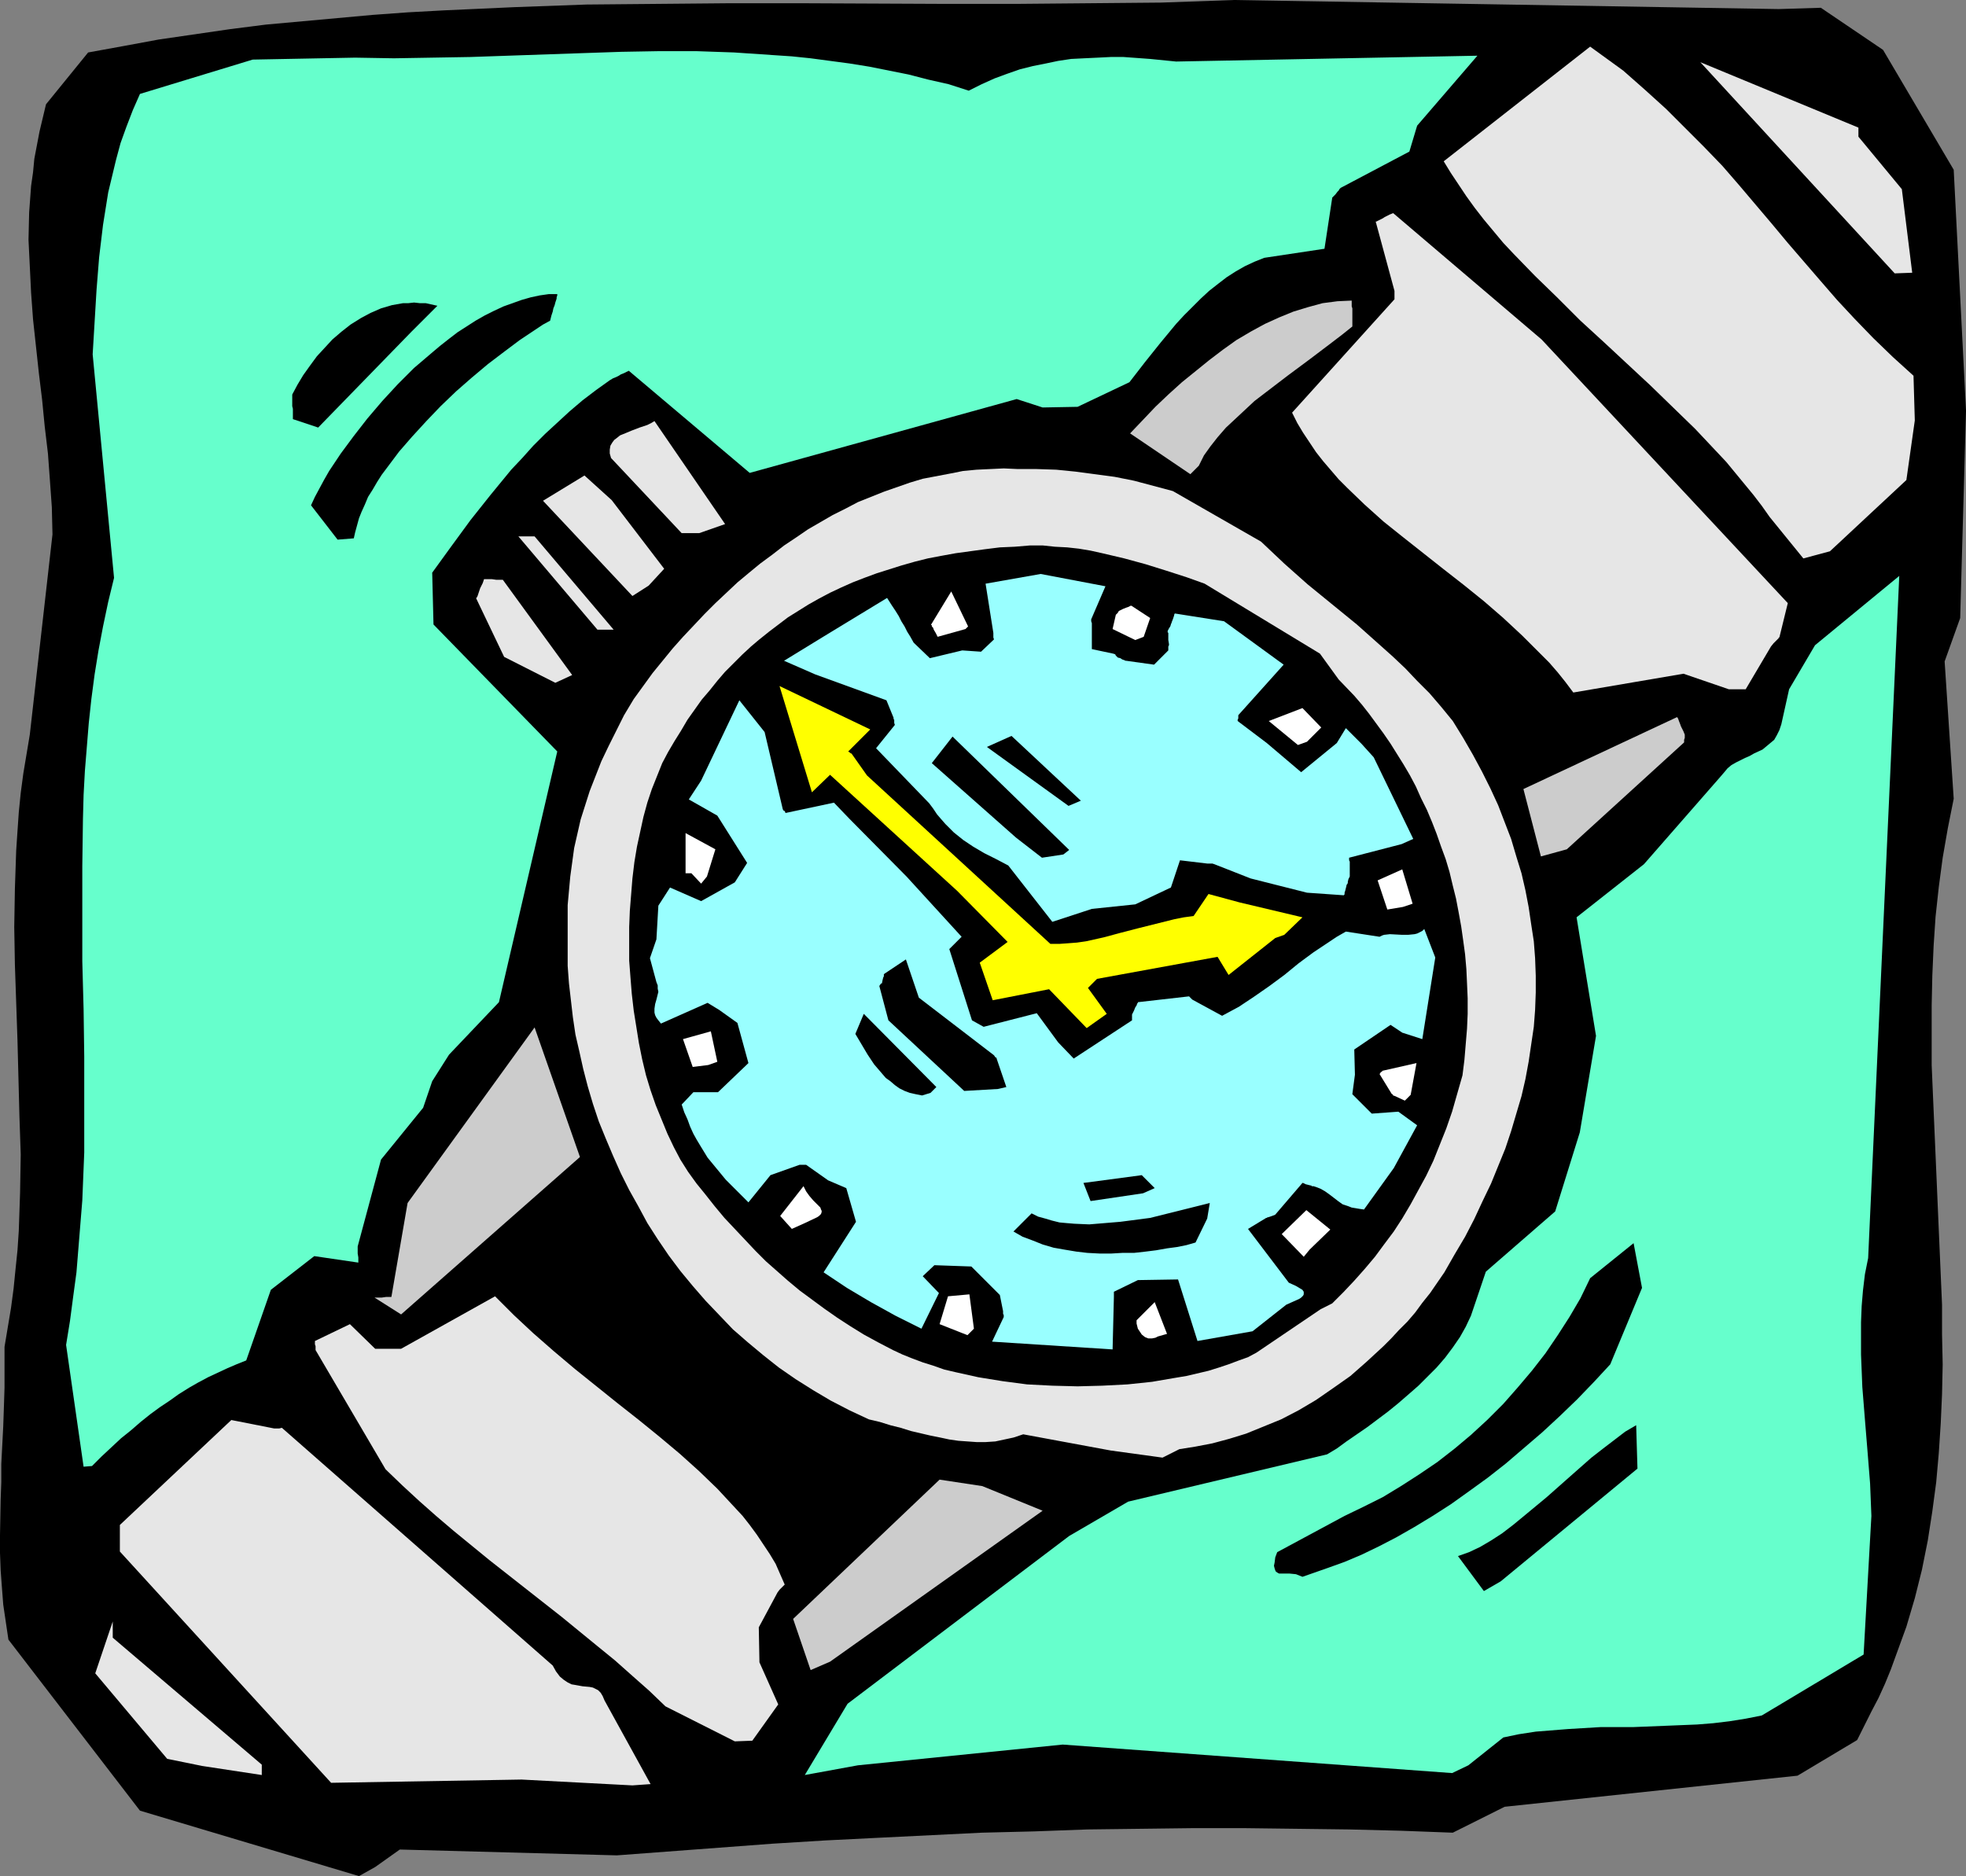
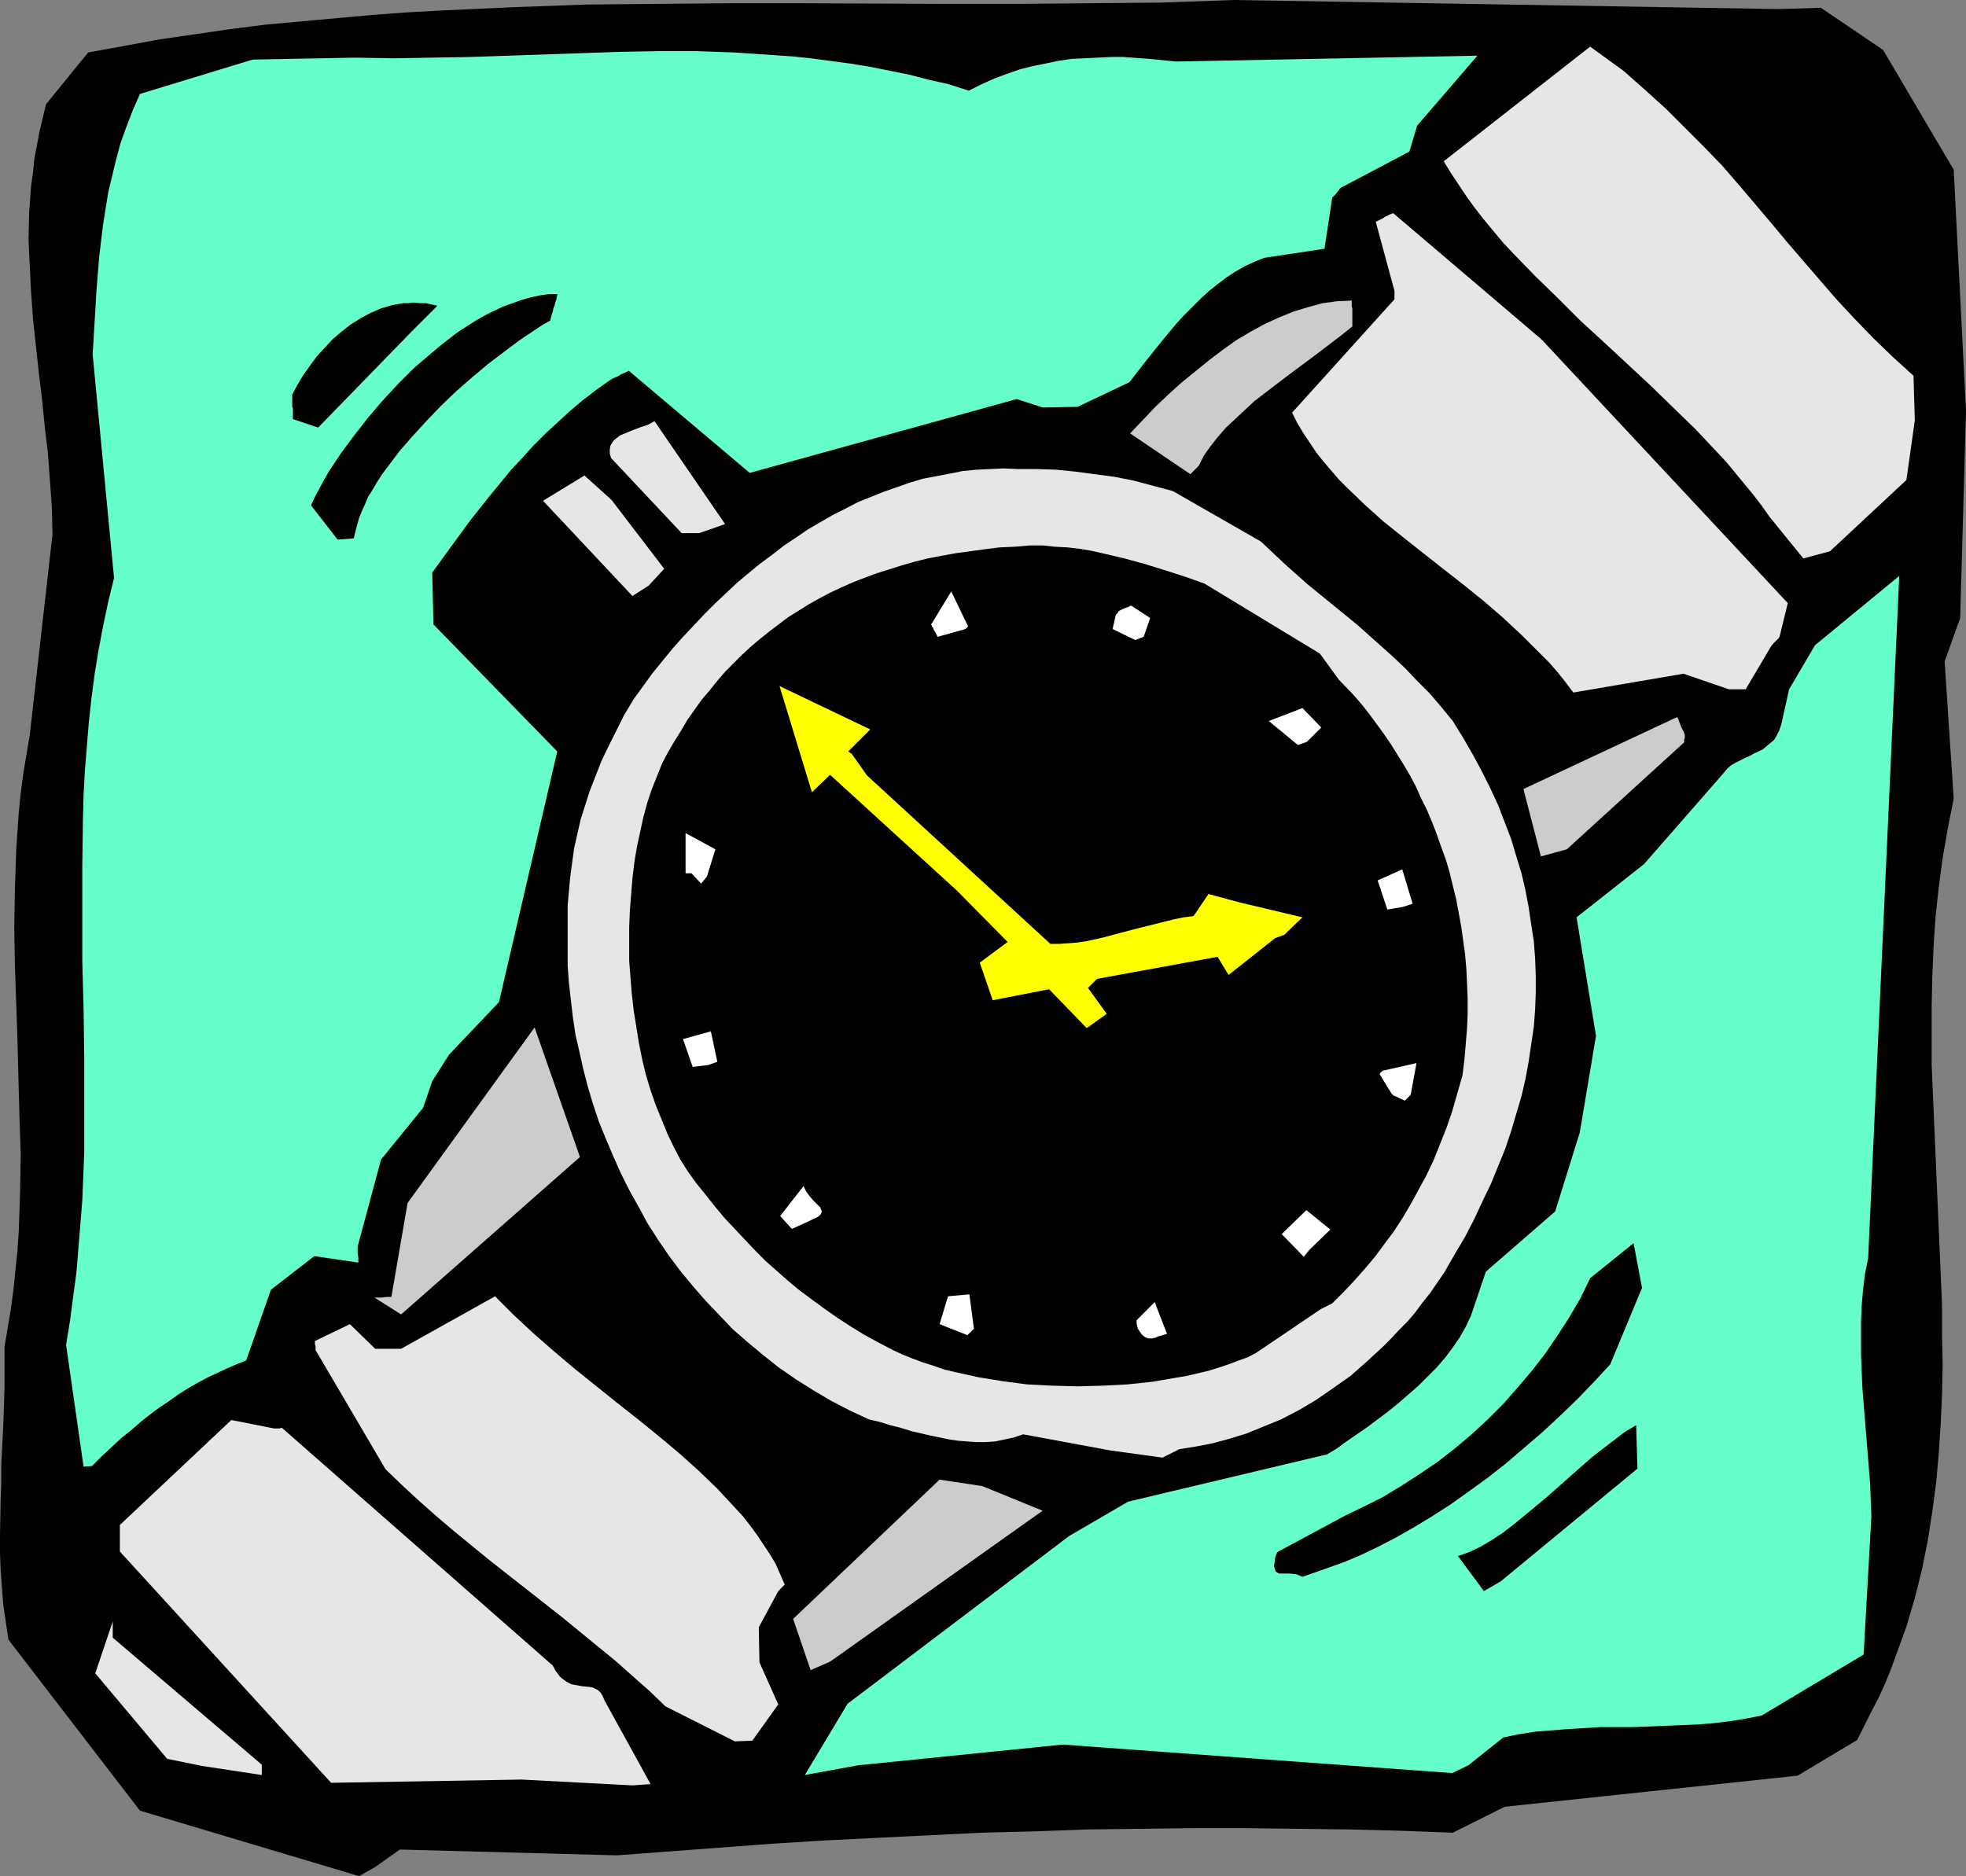
<svg xmlns="http://www.w3.org/2000/svg" xmlns:ns1="http://sodipodi.sourceforge.net/DTD/sodipodi-0.dtd" xmlns:ns2="http://www.inkscape.org/namespaces/inkscape" version="1.0" width="129.724mm" height="123.815mm" id="svg43" ns1:docname="Watch 22.wmf">
  <rect width="100%" height="100%" fill="#808080" stroke="none" />
  <ns1:namedview id="namedview43" pagecolor="#ffffff" bordercolor="#000000" borderopacity="0.25" ns2:showpageshadow="2" ns2:pageopacity="0.0" ns2:pagecheckerboard="0" ns2:deskcolor="#d1d1d1" ns2:document-units="mm" />
  <defs id="defs1">
    <pattern id="WMFhbasepattern" patternUnits="userSpaceOnUse" width="6" height="6" x="0" y="0" />
  </defs>
  <path style="fill:#000000;fill-opacity:1;fill-rule:evenodd;stroke:none" d="m 93.566,465.698 6.141,-4.363 54.136,1.454 12.928,-0.97 12.928,-0.97 12.928,-0.97 13.09,-0.808 12.928,-0.646 13.09,-0.646 13.09,-0.646 13.09,-0.323 13.251,-0.485 13.09,-0.162 13.09,-0.162 h 13.09 l 13.09,0.162 12.928,0.162 12.928,0.323 12.928,0.485 12.928,-6.464 73.043,-7.756 14.867,-8.887 1.778,-3.555 1.778,-3.555 1.778,-3.393 1.616,-3.555 1.454,-3.555 1.293,-3.555 1.293,-3.555 1.293,-3.555 2.101,-7.11 1.778,-7.11 1.454,-7.271 1.131,-7.271 0.97,-7.271 0.646,-7.271 0.485,-7.433 0.323,-7.271 0.162,-7.433 -0.162,-7.433 v -7.433 l -0.323,-7.433 -0.646,-14.866 -0.646,-15.028 -0.646,-14.866 -0.323,-7.595 v -7.433 -7.433 l 0.162,-7.433 0.323,-7.433 0.485,-7.271 0.808,-7.433 0.97,-7.271 1.293,-7.433 1.454,-7.271 -2.262,-34.257 3.878,-10.826 1.454,-51.708 -3.07,-60.111 L 469.609,12.442 454.095,1.939 443.591,2.262 307.686,0 289.587,0.646 271.649,0.808 253.55,0.97 H 235.613 L 199.737,0.808 h -17.776 l -17.938,0.162 -17.776,0.162 -17.776,0.646 -17.776,0.808 -8.888,0.485 -8.888,0.646 -8.888,0.808 -8.888,0.808 -8.888,0.808 -8.888,1.131 -8.888,1.293 -8.888,1.293 -8.726,1.616 -8.888,1.616 -10.504,12.927 -0.808,3.393 -0.808,3.393 -0.646,3.393 -0.646,3.393 -0.323,3.393 -0.485,3.393 -0.485,6.625 -0.162,6.787 0.323,6.625 0.323,6.625 0.485,6.625 1.454,13.412 0.808,6.625 0.646,6.625 0.808,6.787 0.485,6.625 0.485,6.787 0.162,6.787 -5.656,49.931 -0.808,4.848 -0.808,4.848 -0.646,4.848 -0.485,4.848 -0.323,4.686 -0.323,4.848 -0.323,9.534 -0.162,9.534 0.162,9.372 0.646,18.906 0.485,18.906 0.323,9.534 -0.162,9.534 -0.323,9.534 -0.323,4.848 -0.485,4.686 -0.485,4.848 -0.646,4.848 -0.808,4.848 -0.808,4.848 v 10.18 l -0.162,5.009 -0.162,4.686 -0.485,9.372 v 4.524 L 0.162,374.077 0,382.965 v 4.363 l 0.162,4.363 0.323,4.363 0.323,4.201 0.646,4.363 0.646,4.363 32.805,42.659 54.621,16.32 z" id="path1" />
  <path style="fill:#e6e6e6;fill-opacity:1;fill-rule:evenodd;stroke:none" d="m 162.246,445.015 -11.474,-20.845 -0.485,-1.131 -0.485,-0.808 -0.646,-0.646 -0.646,-0.323 -0.646,-0.323 -0.808,-0.162 -1.778,-0.162 -1.778,-0.323 -0.97,-0.162 -0.97,-0.485 -0.97,-0.646 -0.97,-0.808 -0.97,-1.293 -0.808,-1.454 -67.549,-59.303 -0.646,0.162 h -0.323 -0.485 -0.485 l -10.666,-2.101 -27.795,26.177 v 6.625 l 52.682,57.687 47.51,-0.808 27.634,1.454 z" id="path2" />
  <path style="fill:#66ffcc;fill-opacity:1;fill-rule:evenodd;stroke:none" d="m 366.185,440.329 8.726,-6.948 3.878,-0.808 4.202,-0.646 4.04,-0.323 4.04,-0.323 8.08,-0.485 h 8.08 l 8.08,-0.323 7.918,-0.323 4.04,-0.323 4.04,-0.485 4.04,-0.646 4.04,-0.808 25.371,-15.189 1.939,-34.58 -0.323,-8.079 -0.646,-8.079 -0.646,-7.918 -0.646,-8.079 -0.323,-8.079 v -4.04 -4.04 l 0.162,-4.04 0.323,-3.878 0.485,-4.04 0.808,-4.04 7.757,-170.153 -21.008,17.29 -6.464,10.988 -1.939,8.726 -0.485,1.454 -0.646,1.293 -0.646,1.131 -0.97,0.808 -0.97,0.808 -0.97,0.808 -2.101,0.97 -1.131,0.646 -1.131,0.485 -2.262,1.131 -1.131,0.646 -0.97,0.808 -0.808,0.97 -0.97,1.131 -19.069,21.814 -16.806,13.25 4.848,29.571 -4.04,24.077 -6.141,19.714 -17.291,15.028 -3.717,10.988 -1.293,2.747 -1.454,2.585 -1.778,2.585 -1.939,2.585 -2.101,2.424 -2.262,2.262 -2.262,2.262 -2.586,2.262 -2.424,2.101 -2.586,2.101 -5.171,3.878 -2.586,1.777 -2.586,1.777 -2.424,1.777 -2.424,1.454 -49.611,11.796 -14.706,8.564 -55.267,41.851 -10.666,17.775 13.251,-2.424 51.066,-5.171 97.121,7.11 z" id="path3" />
  <path style="fill:#e6e6e6;fill-opacity:1;fill-rule:evenodd;stroke:none" d="M 65.286,440.167 28.118,408.496 v -1.293 -0.97 -1.777 l -4.363,12.927 17.938,21.33 8.726,1.777 14.867,2.262 z" id="path4" />
  <path style="fill:#e6e6e6;fill-opacity:1;fill-rule:evenodd;stroke:none" d="m 187.617,434.188 6.464,-9.049 -4.686,-10.503 -0.162,-8.726 4.686,-8.726 0.485,-0.646 0.485,-0.485 0.323,-0.323 0.162,-0.162 0.162,-0.162 0.162,-0.162 v 0 l -1.131,-2.585 -1.131,-2.585 -1.454,-2.424 -1.616,-2.424 -1.616,-2.424 -1.778,-2.424 -1.778,-2.262 -2.101,-2.262 -2.101,-2.262 -2.101,-2.262 -4.525,-4.363 -4.848,-4.363 -5.01,-4.201 -5.171,-4.201 -5.333,-4.201 -10.666,-8.564 -5.171,-4.363 -5.171,-4.524 -4.848,-4.524 -4.686,-4.686 -23.432,13.089 h -6.464 l -6.302,-6.14 -8.726,4.201 v 0.808 l 0.162,0.485 v 0.485 0.162 0.323 l 17.453,29.732 4.202,4.04 4.202,3.878 4.202,3.717 4.363,3.717 8.888,7.271 9.05,7.11 9.05,7.11 8.888,7.271 4.363,3.555 4.363,3.878 4.202,3.717 4.04,3.878 17.291,8.726 z" id="path5" />
  <path style="fill:#cccccc;fill-opacity:1;fill-rule:evenodd;stroke:none" d="m 207.009,414.475 53.005,-37.65 -15.029,-6.14 -10.666,-1.616 -36.522,34.742 4.363,12.765 z" id="path6" />
  <path style="fill:#000000;fill-opacity:1;fill-rule:evenodd;stroke:none" d="m 374.265,394.438 34.098,-28.116 -0.323,-10.826 -2.747,1.616 -2.747,2.101 -2.747,2.101 -2.909,2.262 -5.494,4.848 -5.656,5.009 -5.656,4.686 -2.747,2.262 -2.747,2.101 -2.747,1.777 -2.747,1.616 -2.747,1.293 -2.747,0.97 6.464,8.726 z" id="path7" />
  <path style="fill:#000000;fill-opacity:1;fill-rule:evenodd;stroke:none" d="m 331.28,391.044 4.04,-1.454 4.202,-1.777 4.363,-2.101 4.363,-2.262 4.525,-2.585 4.525,-2.747 4.525,-2.909 4.525,-3.232 4.686,-3.393 4.525,-3.555 4.525,-3.878 4.525,-3.878 4.363,-4.04 4.363,-4.201 4.202,-4.363 4.04,-4.363 7.918,-19.067 -2.101,-11.15 -10.827,8.726 -2.424,5.009 -2.747,4.686 -2.909,4.524 -3.07,4.524 -3.394,4.363 -3.555,4.201 -3.555,4.04 -4.04,4.04 -4.04,3.717 -4.04,3.393 -4.363,3.393 -4.525,3.07 -4.525,2.909 -4.525,2.747 -4.848,2.424 -4.686,2.262 -16.806,9.049 -0.485,1.293 -0.162,1.293 -0.162,0.808 0.162,0.646 0.162,0.485 0.162,0.323 0.485,0.323 0.323,0.162 h 1.293 1.293 l 1.616,0.162 0.808,0.323 0.808,0.323 z" id="path8" />
  <path style="fill:#e6e6e6;fill-opacity:1;fill-rule:evenodd;stroke:none" d="m 294.112,361.474 4.04,-0.646 4.202,-0.808 4.202,-1.131 4.202,-1.293 4.363,-1.777 4.363,-1.777 4.363,-2.262 4.363,-2.585 4.202,-2.909 4.363,-3.07 4.04,-3.555 4.202,-3.878 1.939,-1.939 1.939,-2.101 2.101,-2.101 1.939,-2.262 1.778,-2.424 1.939,-2.424 1.778,-2.585 1.778,-2.585 2.586,-4.524 2.586,-4.363 2.262,-4.363 2.101,-4.524 2.101,-4.363 1.778,-4.363 1.778,-4.363 1.454,-4.363 1.293,-4.363 1.293,-4.363 0.97,-4.201 0.808,-4.363 0.646,-4.363 0.646,-4.363 0.323,-4.201 0.162,-4.363 v -4.201 l -0.162,-4.363 -0.323,-4.201 -0.646,-4.201 -0.646,-4.363 -0.808,-4.201 -0.97,-4.201 -1.293,-4.201 -1.293,-4.363 -1.616,-4.201 -1.616,-4.201 -1.939,-4.201 -2.101,-4.201 -2.262,-4.201 -2.424,-4.201 -2.586,-4.201 -2.909,-3.555 -2.909,-3.393 -3.07,-3.07 -2.909,-3.07 -3.07,-2.909 -3.07,-2.747 -5.979,-5.332 -6.141,-5.009 -6.141,-5.009 -5.818,-5.171 -2.909,-2.747 -2.909,-2.747 -21.978,-12.604 -4.848,-1.293 -4.848,-1.293 -4.848,-0.97 -4.848,-0.646 -4.848,-0.646 -4.848,-0.485 -4.848,-0.162 h -4.686 l -3.555,-0.162 -3.394,0.162 -3.394,0.162 -3.394,0.323 -3.232,0.646 -3.394,0.646 -3.394,0.646 -3.232,0.97 -3.232,1.131 -3.232,1.131 -3.232,1.293 -3.232,1.293 -3.07,1.616 -3.232,1.616 -3.07,1.777 -3.07,1.777 -3.07,2.101 -2.909,1.939 -2.909,2.262 -3.07,2.262 -2.747,2.262 -2.909,2.424 -2.747,2.585 -2.747,2.585 -2.747,2.747 -2.586,2.747 -2.747,2.909 -2.586,2.909 -5.01,6.14 -4.686,6.464 -2.424,4.04 -1.939,3.878 -1.939,3.878 -1.778,3.717 -1.454,3.717 -1.454,3.717 -1.131,3.555 -1.131,3.555 -0.808,3.555 -0.808,3.555 -0.485,3.555 -0.485,3.555 -0.323,3.555 -0.323,3.555 v 3.555 3.555 4.04 4.04 l 0.323,4.363 0.485,4.201 0.485,4.201 0.646,4.363 0.97,4.201 0.97,4.363 1.131,4.363 1.293,4.363 1.454,4.363 1.778,4.363 1.778,4.201 1.939,4.363 2.101,4.201 2.262,4.04 2.262,4.201 2.586,4.04 2.747,4.04 2.909,3.878 3.07,3.717 3.232,3.717 3.394,3.555 3.394,3.555 3.717,3.232 3.878,3.232 3.878,3.07 4.202,2.909 4.363,2.747 4.363,2.585 4.686,2.424 4.848,2.262 2.747,0.646 2.586,0.808 2.586,0.646 2.586,0.808 4.848,1.131 2.424,0.485 2.262,0.485 2.262,0.323 2.262,0.162 2.262,0.162 h 2.262 l 2.424,-0.162 2.262,-0.485 2.262,-0.485 2.424,-0.808 21.816,4.04 12.928,1.777 z" id="path9" />
  <path style="fill:#66ffcc;fill-opacity:1;fill-rule:evenodd;stroke:none" d="m 22.947,365.675 2.424,-2.424 2.424,-2.262 2.424,-2.262 2.424,-1.939 2.424,-2.101 2.424,-1.939 2.424,-1.777 2.424,-1.616 2.262,-1.616 2.586,-1.616 2.262,-1.293 2.424,-1.293 2.424,-1.131 2.424,-1.131 2.262,-0.97 2.424,-0.97 6.141,-17.613 10.827,-8.403 10.989,1.616 v -0.646 -0.646 l -0.162,-0.97 v -0.808 -0.485 -0.485 l 5.818,-21.653 10.504,-12.927 2.262,-6.625 4.202,-6.625 12.443,-13.089 14.544,-62.535 -30.866,-31.671 -0.323,-12.927 4.686,-6.464 4.848,-6.625 5.01,-6.302 5.171,-6.302 2.747,-2.909 2.747,-3.07 2.909,-2.909 6.141,-5.656 3.232,-2.747 3.394,-2.585 3.394,-2.424 0.808,-0.485 0.808,-0.323 0.646,-0.323 0.485,-0.323 0.808,-0.323 0.646,-0.323 0.323,-0.162 h 0.162 v -0.162 l 30.219,25.531 66.579,-18.421 6.464,2.101 8.726,-0.162 12.928,-6.14 3.878,-5.009 3.878,-4.848 3.878,-4.686 1.939,-2.101 4.202,-4.201 2.101,-1.939 2.262,-1.777 2.101,-1.616 2.262,-1.454 2.262,-1.293 2.424,-1.131 2.424,-0.97 15.029,-2.262 1.939,-12.765 0.808,-0.808 0.485,-0.646 0.323,-0.323 0.162,-0.323 0.162,-0.162 0.162,-0.162 17.13,-9.049 1.939,-6.464 15.029,-17.452 -75.144,1.454 -6.464,-0.646 -6.626,-0.485 h -3.232 l -3.232,0.162 -3.394,0.162 -3.232,0.162 -3.232,0.485 -3.07,0.646 -3.232,0.646 -3.232,0.808 -3.232,1.131 -3.07,1.131 -3.232,1.454 -3.232,1.616 -5.01,-1.616 -5.01,-1.131 -5.01,-1.293 -4.848,-0.97 -4.848,-0.97 -5.01,-0.808 -4.848,-0.646 -4.848,-0.646 -4.686,-0.485 -4.848,-0.323 -9.534,-0.646 -9.373,-0.323 h -9.534 l -9.211,0.162 -9.534,0.323 -9.373,0.323 -9.373,0.323 -9.373,0.323 -9.534,0.162 -9.534,0.162 -9.696,-0.162 -25.533,0.485 -28.118,8.564 -1.778,4.04 -1.616,4.201 -1.454,4.04 -1.131,4.201 -0.97,4.04 -0.97,4.04 -0.646,4.04 -0.646,4.04 -0.97,8.079 -0.646,8.079 -0.97,16.159 5.333,55.748 -1.454,5.979 -1.293,6.14 -1.131,5.979 -0.97,5.979 -0.808,6.14 -0.646,5.979 -0.485,5.979 -0.485,5.979 -0.323,5.979 -0.162,5.979 -0.162,11.796 v 11.958 11.796 l 0.323,11.958 0.162,11.796 v 11.958 11.958 l -0.485,11.958 -0.485,5.979 -0.485,5.979 -0.485,5.979 -0.808,5.979 -0.808,6.14 -0.97,5.979 4.363,30.379 z" id="path10" />
  <path style="fill:#cccccc;fill-opacity:1;fill-rule:evenodd;stroke:none" d="m 100.03,327.863 44.602,-39.266 -11.312,-32.318 -31.674,43.791 -4.04,23.43 h -1.293 l -1.131,0.162 h -1.778 z" id="path11" />
  <path style="fill:#cccccc;fill-opacity:1;fill-rule:evenodd;stroke:none" d="m 390.748,211.843 29.25,-26.662 v -0.646 l 0.162,-0.485 v -0.808 l -0.323,-0.808 -0.323,-0.646 -0.323,-0.646 -0.162,-0.485 -0.323,-0.808 -0.162,-0.485 -0.162,-0.323 -0.162,-0.162 v 0 l -38.299,17.936 4.363,16.805 z" id="path12" />
  <path style="fill:#e6e6e6;fill-opacity:1;fill-rule:evenodd;stroke:none" d="m 435.35,171.93 6.302,-10.665 0.646,-0.808 0.485,-0.485 0.485,-0.485 0.323,-0.323 v -0.162 h 0.162 l 2.101,-8.564 -61.408,-65.767 -37.006,-31.51 -0.808,0.323 -0.646,0.323 -0.646,0.323 -0.485,0.323 -0.646,0.323 -0.646,0.323 -0.323,0.162 h -0.162 v 0 l 4.686,17.29 v 0.646 0.485 0.97 l -25.533,28.278 1.293,2.585 1.454,2.424 1.616,2.424 1.616,2.424 1.778,2.262 1.939,2.262 1.939,2.262 2.101,2.101 4.363,4.201 4.686,4.201 4.848,3.878 10.019,7.918 5.171,4.04 5.01,4.04 4.848,4.201 4.686,4.363 4.525,4.524 2.262,2.262 2.101,2.424 1.939,2.424 1.939,2.585 27.472,-4.686 11.312,3.878 z" id="path13" />
-   <path style="fill:#e6e6e6;fill-opacity:1;fill-rule:evenodd;stroke:none" d="m 142.693,168.375 -17.291,-23.754 h -1.616 l -1.131,-0.162 h -1.939 l -0.323,0.97 -0.323,0.646 -0.323,0.646 -0.162,0.485 -0.323,0.97 -0.162,0.485 -0.162,0.323 -0.162,0.162 v 0.162 l 6.949,14.543 12.766,6.464 z" id="path14" />
-   <path style="fill:#e6e6e6;fill-opacity:1;fill-rule:evenodd;stroke:none" d="m 153.035,157.064 -19.715,-23.269 h -4.04 l 19.715,23.269 z" id="path15" />
  <path style="fill:#e6e6e6;fill-opacity:1;fill-rule:evenodd;stroke:none" d="m 161.761,146.076 3.878,-4.201 -13.09,-17.128 -6.787,-6.14 -10.342,6.302 22.301,23.754 z" id="path16" />
  <path style="fill:#e6e6e6;fill-opacity:1;fill-rule:evenodd;stroke:none" d="m 456.358,137.512 19.069,-17.775 2.101,-14.866 -0.323,-11.15 -5.171,-4.686 -4.848,-4.686 -4.686,-4.848 -4.363,-4.686 -4.202,-4.848 -4.04,-4.686 -4.04,-4.686 -4.04,-4.848 -8.08,-9.534 -4.202,-4.848 -4.525,-4.686 -4.686,-4.686 -4.848,-4.848 -5.171,-4.686 -2.747,-2.424 -2.747,-2.424 -8.242,-5.979 -36.522,28.601 1.778,2.909 1.939,2.909 1.939,2.909 2.101,2.909 2.262,2.909 2.424,2.909 2.424,2.909 2.586,2.747 5.333,5.494 5.656,5.494 5.656,5.656 5.818,5.332 11.635,10.826 5.656,5.494 5.494,5.332 5.171,5.494 2.586,2.747 2.262,2.747 2.262,2.747 2.262,2.747 2.101,2.747 1.939,2.747 8.403,10.342 z" id="path17" />
  <path style="fill:#e6e6e6;fill-opacity:1;fill-rule:evenodd;stroke:none" d="m 174.366,132.987 6.464,-2.262 -17.614,-25.693 -0.808,0.485 -0.97,0.485 -1.939,0.646 -2.101,0.808 -1.939,0.808 -0.808,0.323 -0.808,0.646 -0.646,0.485 -0.485,0.646 -0.485,0.808 -0.162,0.97 v 0.97 l 0.323,1.131 17.614,18.744 z" id="path18" />
  <path style="fill:#000000;fill-opacity:1;fill-rule:evenodd;stroke:none" d="m 88.234,134.28 0.323,-1.454 0.485,-1.777 0.485,-1.777 0.646,-1.616 0.808,-1.777 0.808,-1.939 1.131,-1.777 1.131,-1.939 1.131,-1.777 1.454,-1.939 2.909,-3.878 3.232,-3.717 3.555,-3.878 3.555,-3.717 3.878,-3.717 3.878,-3.393 4.04,-3.393 4.04,-3.07 3.878,-2.909 3.878,-2.585 1.939,-1.293 1.778,-0.97 0.323,-1.293 0.323,-0.97 0.162,-0.808 0.323,-0.808 0.162,-0.646 0.162,-0.485 0.162,-0.485 v -0.323 l 0.162,-0.485 v -0.323 0 h -2.101 l -2.262,0.323 -2.262,0.485 -2.262,0.646 -2.262,0.808 -2.262,0.808 -2.424,1.131 -2.262,1.131 -2.262,1.293 -2.262,1.454 -2.262,1.454 -2.101,1.616 -2.262,1.777 -2.101,1.777 -4.363,3.717 -4.04,4.04 -3.878,4.201 -3.717,4.363 -3.394,4.363 -3.232,4.363 -2.909,4.363 -1.293,2.262 -1.131,2.101 -1.131,2.101 -0.97,2.101 6.626,8.564 z" id="path19" />
  <path style="fill:#cccccc;fill-opacity:1;fill-rule:evenodd;stroke:none" d="m 298.96,116.182 1.293,-2.585 1.616,-2.262 1.778,-2.262 2.101,-2.424 2.262,-2.101 2.424,-2.262 2.424,-2.262 2.747,-2.101 5.494,-4.201 5.656,-4.201 5.333,-4.04 2.747,-2.101 2.424,-1.939 v -1.293 -0.97 -2.262 l -0.162,-0.485 V 74.977 l -3.555,0.162 -3.717,0.485 -3.555,0.97 -3.717,1.131 -3.555,1.454 -3.555,1.616 -3.555,1.939 -3.555,2.101 -3.394,2.424 -3.394,2.585 -3.394,2.747 -3.394,2.747 -3.394,3.07 -3.232,3.07 -3.07,3.232 -3.232,3.393 15.029,10.18 z" id="path20" />
  <path style="fill:#000000;fill-opacity:1;fill-rule:evenodd;stroke:none" d="m 79.346,106.648 23.27,-23.915 1.616,-1.616 1.616,-1.616 3.232,-3.232 -1.454,-0.323 -1.454,-0.323 h -1.454 l -1.454,-0.162 -1.454,0.162 h -1.293 l -2.747,0.485 -2.747,0.808 -2.586,1.131 -2.424,1.293 -2.586,1.616 -2.262,1.777 -2.262,1.939 -1.939,2.101 -1.939,2.101 -1.778,2.424 -1.616,2.262 -1.454,2.424 -1.293,2.424 v 1.131 1.777 l 0.162,0.646 v 1.131 0.808 0.646 z" id="path21" />
-   <path style="fill:#e6e6e6;fill-opacity:1;fill-rule:evenodd;stroke:none" d="M 476.881,68.029 474.295,47.184 463.468,34.095 v -2.262 l -39.43,-16.32 48.48,52.678 z" id="path22" />
  <path style="fill:#000000;fill-opacity:1;fill-rule:evenodd;stroke:none" d="m 329.34,326.57 -15.998,10.826 -2.101,1.131 -2.262,0.808 -2.586,0.97 -2.424,0.808 -2.586,0.808 -2.747,0.646 -2.747,0.646 -2.909,0.485 -5.656,0.97 -6.141,0.646 -6.302,0.323 -6.141,0.162 -6.302,-0.162 -6.302,-0.323 -6.141,-0.808 -5.979,-0.97 -2.909,-0.646 -2.909,-0.646 -2.747,-0.646 -2.747,-0.97 -2.586,-0.808 -2.586,-0.97 -2.424,-0.97 -2.424,-1.131 -3.717,-1.939 -3.555,-1.939 -3.394,-2.101 -3.232,-2.101 -3.232,-2.262 -3.07,-2.262 -3.07,-2.262 -2.909,-2.424 -2.747,-2.424 -2.747,-2.424 -2.586,-2.585 -2.586,-2.747 -2.586,-2.747 -2.586,-2.747 -2.424,-2.909 -2.424,-3.07 -2.101,-2.585 -2.101,-2.909 -1.939,-3.07 -1.616,-3.07 -1.616,-3.393 -1.454,-3.555 -1.454,-3.555 -1.293,-3.717 -1.131,-3.717 -0.97,-4.04 -0.808,-4.04 -0.646,-4.04 -0.646,-4.04 -0.485,-4.201 -0.323,-4.04 -0.323,-4.201 v -4.201 -4.201 l 0.162,-4.04 0.323,-4.04 0.323,-4.04 0.485,-4.04 0.646,-3.878 0.808,-3.717 0.808,-3.717 0.97,-3.555 1.131,-3.393 1.293,-3.232 1.293,-3.232 1.454,-2.747 1.616,-2.747 1.616,-2.585 1.616,-2.747 3.555,-5.009 1.939,-2.262 1.939,-2.424 1.939,-2.262 2.101,-2.101 2.101,-2.101 2.262,-2.101 2.101,-1.777 2.424,-1.939 4.686,-3.555 2.586,-1.616 2.586,-1.616 2.586,-1.454 2.747,-1.454 2.747,-1.293 2.909,-1.293 2.909,-1.131 3.07,-1.131 3.07,-0.97 3.07,-0.97 3.394,-0.97 3.232,-0.808 3.394,-0.646 3.555,-0.646 3.555,-0.485 3.555,-0.485 3.878,-0.485 3.717,-0.162 3.878,-0.323 h 3.07 l 3.07,0.323 3.07,0.162 2.909,0.323 2.909,0.485 2.909,0.646 5.494,1.293 5.333,1.454 5.171,1.616 5.01,1.616 4.525,1.616 28.765,17.452 4.686,6.464 3.878,4.04 1.939,2.262 1.778,2.262 1.778,2.424 1.778,2.424 1.778,2.585 1.616,2.585 1.616,2.585 1.616,2.747 1.454,2.747 1.293,2.909 1.454,2.909 1.293,3.07 1.131,2.909 1.131,3.232 1.131,3.07 0.97,3.232 0.808,3.393 0.808,3.232 0.646,3.393 0.646,3.555 0.485,3.393 0.485,3.555 0.323,3.717 0.162,3.555 0.162,3.717 v 3.878 l -0.162,3.717 -0.323,3.878 -0.323,3.878 -0.485,3.878 -1.293,4.524 -1.293,4.524 -1.454,4.201 -1.616,4.04 -1.616,4.04 -1.778,3.717 -1.939,3.555 -1.939,3.555 -2.101,3.555 -2.101,3.232 -2.424,3.232 -2.262,3.07 -2.586,3.07 -2.586,2.909 -2.747,2.909 -2.747,2.747 z" id="path23" />
-   <path style="fill:#99ffff;fill-opacity:1;fill-rule:evenodd;stroke:none" d="m 320.776,325.439 -8.403,6.625 -13.736,2.424 -4.848,-15.351 -10.019,0.162 -5.979,2.909 v 0.323 0.485 0.485 l -0.323,13.089 -30.058,-1.939 2.909,-6.14 v -0.485 l -0.162,-0.323 v -0.646 l -0.808,-4.04 -7.11,-7.11 -9.211,-0.323 -2.909,2.747 4.04,4.201 -4.363,8.887 -3.232,-1.616 -3.232,-1.616 -6.141,-3.393 -5.979,-3.555 -5.818,-3.878 8.08,-12.604 -2.424,-8.403 -4.525,-1.939 -5.494,-3.878 h -1.616 l -7.272,2.585 -5.494,6.787 -2.909,-2.909 -2.747,-2.747 -2.262,-2.747 -2.262,-2.747 -1.778,-2.909 -0.97,-1.616 -0.808,-1.454 -0.808,-1.777 -0.646,-1.777 -0.808,-1.777 -0.646,-1.939 2.909,-3.07 h 6.141 l 7.595,-7.271 -2.747,-10.018 -4.525,-3.232 -2.909,-1.777 -11.635,5.171 -0.646,-0.808 -0.485,-0.646 -0.323,-0.646 -0.162,-0.646 v -0.485 -0.485 l 0.162,-1.131 0.323,-1.131 0.323,-1.293 0.162,-0.646 -0.162,-0.808 v -0.808 l -0.323,-0.808 -1.616,-5.979 1.616,-4.686 0.485,-8.403 2.909,-4.524 7.757,3.393 8.403,-4.686 3.07,-4.848 -7.434,-11.796 -7.11,-4.04 3.07,-4.686 9.534,-20.037 6.302,7.918 4.525,19.229 0.162,0.323 0.323,0.162 0.162,0.323 v 0.162 l 12.12,-2.585 3.878,4.04 14.221,14.381 13.736,15.028 -3.07,3.07 5.656,17.775 2.909,1.616 13.251,-3.393 5.333,7.271 3.878,4.04 14.544,-9.534 v -0.485 -0.323 -0.646 l 0.485,-0.97 0.323,-0.808 0.323,-0.485 0.162,-0.485 0.162,-0.162 v -0.162 0 l 12.766,-1.454 0.485,0.485 0.162,0.162 0.162,0.162 7.434,4.04 2.101,-1.131 2.101,-1.131 3.878,-2.585 3.717,-2.585 3.717,-2.747 3.555,-2.909 3.717,-2.747 3.878,-2.585 1.939,-1.293 2.262,-1.293 8.403,1.293 0.646,-0.323 0.485,-0.162 1.454,-0.162 3.07,0.162 h 1.454 l 1.616,-0.162 0.646,-0.162 0.646,-0.323 0.646,-0.323 0.485,-0.485 2.747,7.11 -3.232,20.36 -5.01,-1.616 -2.909,-1.939 -9.05,6.14 0.162,6.302 -0.646,4.848 4.848,4.848 6.626,-0.485 4.686,3.393 -5.818,10.665 -7.434,10.342 -1.131,-0.162 -0.97,-0.162 -0.97,-0.162 -0.808,-0.323 -1.454,-0.485 -1.131,-0.808 -2.101,-1.616 -1.131,-0.808 -1.131,-0.646 -0.808,-0.323 -0.485,-0.162 -0.485,-0.162 h -0.323 -0.162 v -0.162 h -0.162 l -0.646,-0.162 -0.646,-0.162 -0.323,-0.162 -0.323,-0.162 h -0.162 v 0 l -6.787,7.918 -0.808,0.323 -0.485,0.162 -0.485,0.162 h -0.162 l -0.162,0.162 h -0.162 v 0 l -4.525,2.747 10.181,13.412 1.778,0.808 0.808,0.485 0.808,0.485 0.323,0.485 v 0.323 0.323 l -0.162,0.323 -0.162,0.162 -0.323,0.323 -0.485,0.323 z" id="path24" />
  <path style="fill:#ffffff;fill-opacity:1;fill-rule:evenodd;stroke:none" d="m 325.139,313.482 -5.494,-5.656 6.141,-5.979 5.979,4.848 -5.171,5.009 z" id="path25" />
  <path style="fill:#ffffff;fill-opacity:1;fill-rule:evenodd;stroke:none" d="m 350.348,274.539 -2.424,-1.131 -0.485,-0.162 -0.162,-0.323 h -0.162 l -3.07,-5.009 0.323,-0.485 0.323,-0.162 v -0.162 l 8.565,-1.939 -1.454,7.918 z" id="path26" />
  <path style="fill:#ffffff;fill-opacity:1;fill-rule:evenodd;stroke:none" d="m 288.779,333.357 -0.646,0.323 -0.808,0.162 h -0.97 l -0.808,-0.323 -0.808,-0.646 -0.323,-0.485 -0.323,-0.485 -0.323,-0.485 -0.162,-0.646 -0.162,-0.646 v -0.808 l 4.525,-4.524 3.07,7.918 z" id="path27" />
  <path style="fill:#000000;fill-opacity:1;fill-rule:evenodd;stroke:none" d="m 295.889,310.573 -2.424,0.485 -2.424,0.323 -2.747,0.485 -2.586,0.323 -2.909,0.323 h -2.909 l -2.747,0.162 h -2.909 l -3.07,-0.162 -2.747,-0.323 -2.909,-0.485 -2.747,-0.485 -2.747,-0.808 -2.424,-0.97 -2.586,-0.97 -2.262,-1.293 4.525,-4.524 1.616,0.808 1.778,0.485 1.616,0.485 1.939,0.485 1.778,0.162 1.939,0.162 3.717,0.162 3.878,-0.323 3.878,-0.323 3.717,-0.485 3.717,-0.485 14.867,-3.717 -0.646,3.878 -2.909,5.979 z" id="path28" />
  <path style="fill:#000000;fill-opacity:1;fill-rule:evenodd;stroke:none" d="m 285.062,297.646 -13.09,1.939 -1.778,-4.524 14.544,-1.939 3.232,3.232 z" id="path29" />
  <path style="fill:#ffffff;fill-opacity:1;fill-rule:evenodd;stroke:none" d="m 241.269,333.034 -6.949,-2.747 2.101,-6.948 5.333,-0.485 1.131,8.564 z" id="path30" />
  <path style="fill:#ffffff;fill-opacity:1;fill-rule:evenodd;stroke:none" d="m 349.864,226.224 -3.878,0.646 -2.424,-7.271 6.141,-2.747 2.586,8.564 z" id="path31" />
-   <path style="fill:#99ffff;fill-opacity:1;fill-rule:evenodd;stroke:none" d="m 349.54,210.55 -13.09,3.393 v 0.646 l 0.162,0.323 v 0.323 0.162 0.323 2.909 l -0.323,0.646 -0.162,0.646 v 0.323 l -0.162,0.323 -0.162,0.162 v 0.162 l -0.162,0.646 -0.162,0.646 -0.162,0.485 v 0.323 0.162 h -0.162 v 0.162 l -9.211,-0.646 -14.059,-3.555 -9.05,-3.555 -0.485,-0.162 h -0.485 -0.323 -0.485 l -6.787,-0.808 -2.262,6.787 -8.888,4.201 -10.827,1.131 -9.858,3.232 -10.989,-14.058 -3.07,-1.616 -2.909,-1.454 -2.747,-1.616 -2.424,-1.616 -2.424,-1.939 -2.101,-2.101 -1.131,-1.293 -0.97,-1.131 -0.97,-1.454 -0.97,-1.293 -13.251,-13.735 4.686,-5.817 -0.162,-0.485 v -0.485 -0.323 l -0.162,-0.162 v -0.323 l -1.778,-4.363 -17.776,-6.464 -7.757,-3.393 10.019,-6.14 15.675,-9.534 1.131,1.777 0.97,1.454 0.808,1.293 0.646,1.293 0.808,1.293 0.646,1.293 0.808,1.293 0.808,1.454 4.04,3.878 8.08,-1.939 4.686,0.323 3.232,-3.07 -0.162,-0.485 v -0.323 -0.323 -0.485 l -1.939,-12.281 13.736,-2.424 16.16,3.07 -3.555,8.241 v 0.485 l 0.162,0.485 v 0.646 5.817 l 5.333,1.131 0.485,0.162 0.162,0.323 0.323,0.323 0.162,0.162 0.646,0.162 0.485,0.323 0.485,0.162 0.323,0.162 h 0.162 v 0 l 6.949,0.97 3.555,-3.555 v -0.485 -0.485 l 0.162,-0.323 v -0.162 -0.162 l -0.162,-0.97 v -0.808 -0.646 -0.323 l -0.162,-0.162 v -0.323 l 0.323,-0.646 0.323,-0.485 0.162,-0.485 v -0.162 l 0.162,-0.162 v -0.162 0 l 0.323,-0.808 0.162,-0.485 0.162,-0.485 v -0.162 l 0.162,-0.323 v 0 l 12.282,1.939 14.867,10.826 -11.312,12.604 v 0.485 0.323 l -0.162,0.323 v 0.323 l 7.272,5.494 8.565,7.271 8.888,-7.271 2.262,-3.717 3.878,3.878 3.07,3.393 9.858,20.36 z" id="path32" />
  <path style="fill:#ffff00;fill-opacity:1;fill-rule:evenodd;stroke:none" d="m 318.028,233.98 -11.635,9.211 -2.747,-4.524 -30.058,5.494 -2.262,2.262 4.686,6.464 -5.01,3.555 -9.373,-9.695 -14.059,2.747 -3.232,-9.372 6.949,-5.171 -12.605,-12.765 -31.674,-28.924 -4.525,4.363 -8.08,-26.501 22.624,10.826 -5.494,5.494 0.485,0.323 0.162,0.162 h 0.162 l 3.878,5.494 45.733,42.013 h 2.262 l 2.262,-0.162 2.101,-0.162 2.262,-0.323 4.363,-0.97 4.202,-1.131 4.363,-1.131 4.525,-1.131 4.525,-1.131 2.424,-0.485 2.424,-0.323 3.717,-5.494 7.757,2.101 15.675,3.717 -4.525,4.363 z" id="path33" />
  <path style="fill:#000000;fill-opacity:1;fill-rule:evenodd;stroke:none" d="m 248.864,271.63 -8.403,0.485 -18.907,-17.613 -2.262,-8.564 0.323,-0.485 0.162,-0.162 h 0.162 l 0.162,-0.808 0.162,-0.646 0.162,-0.323 v -0.323 -0.162 l 0.162,-0.162 v 0 l 5.333,-3.555 3.232,9.534 18.746,14.381 0.323,0.485 0.323,0.162 v 0.162 l 2.424,7.11 z" id="path34" />
  <path style="fill:#ffffff;fill-opacity:1;fill-rule:evenodd;stroke:none" d="m 323.684,185.827 -7.272,-5.979 8.403,-3.232 4.686,4.848 -3.555,3.555 z" id="path35" />
  <path style="fill:#ffffff;fill-opacity:1;fill-rule:evenodd;stroke:none" d="m 200.707,305.079 -3.232,1.454 -2.909,-3.232 5.818,-7.433 0.323,0.646 0.323,0.646 0.808,1.131 0.97,1.131 0.97,0.97 0.808,0.808 0.162,0.485 0.162,0.323 v 0.323 l -0.162,0.485 -0.485,0.485 -0.485,0.323 z" id="path36" />
  <path style="fill:#000000;fill-opacity:1;fill-rule:evenodd;stroke:none" d="m 229.957,273.246 -1.616,-0.323 -1.454,-0.323 -1.293,-0.485 -1.293,-0.646 -1.131,-0.808 -1.131,-0.97 -1.131,-0.808 -0.97,-1.131 -1.939,-2.262 -1.616,-2.424 -3.07,-5.171 2.101,-5.009 18.099,18.259 -1.454,1.454 z" id="path37" />
  <path style="fill:#000000;fill-opacity:1;fill-rule:evenodd;stroke:none" d="m 265.185,213.135 -5.333,0.808 -6.464,-5.009 -21.008,-18.583 5.171,-6.625 29.088,28.278 z" id="path38" />
  <path style="fill:#000000;fill-opacity:1;fill-rule:evenodd;stroke:none" d="m 266.478,201.016 -20.362,-14.705 6.141,-2.747 17.291,16.159 z" id="path39" />
  <path style="fill:#ffffff;fill-opacity:1;fill-rule:evenodd;stroke:none" d="m 176.629,265.652 -3.878,0.485 -2.424,-6.948 6.949,-1.939 1.616,7.595 z" id="path40" />
  <path style="fill:#ffffff;fill-opacity:1;fill-rule:evenodd;stroke:none" d="m 283.123,159.649 -5.656,-2.747 0.808,-3.555 0.323,-0.323 0.162,-0.162 0.162,-0.323 0.162,-0.162 0.97,-0.485 0.808,-0.323 0.485,-0.162 0.323,-0.162 0.323,-0.162 v 0 h 0.162 l 4.686,3.07 -1.616,4.686 z" id="path41" />
  <path style="fill:#ffffff;fill-opacity:1;fill-rule:evenodd;stroke:none" d="m 240.784,156.902 -6.949,1.939 -0.485,-0.97 -0.485,-0.808 -0.162,-0.485 -0.323,-0.323 v -0.323 h -0.162 v -0.162 l 5.01,-8.241 4.202,8.726 z" id="path42" />
  <path style="fill:#ffffff;fill-opacity:1;fill-rule:evenodd;stroke:none" d="m 174.851,220.407 -2.424,-2.585 h -0.485 -0.323 -0.323 -0.323 v -10.018 l 7.434,4.04 -2.101,6.787 z" id="path43" />
</svg>